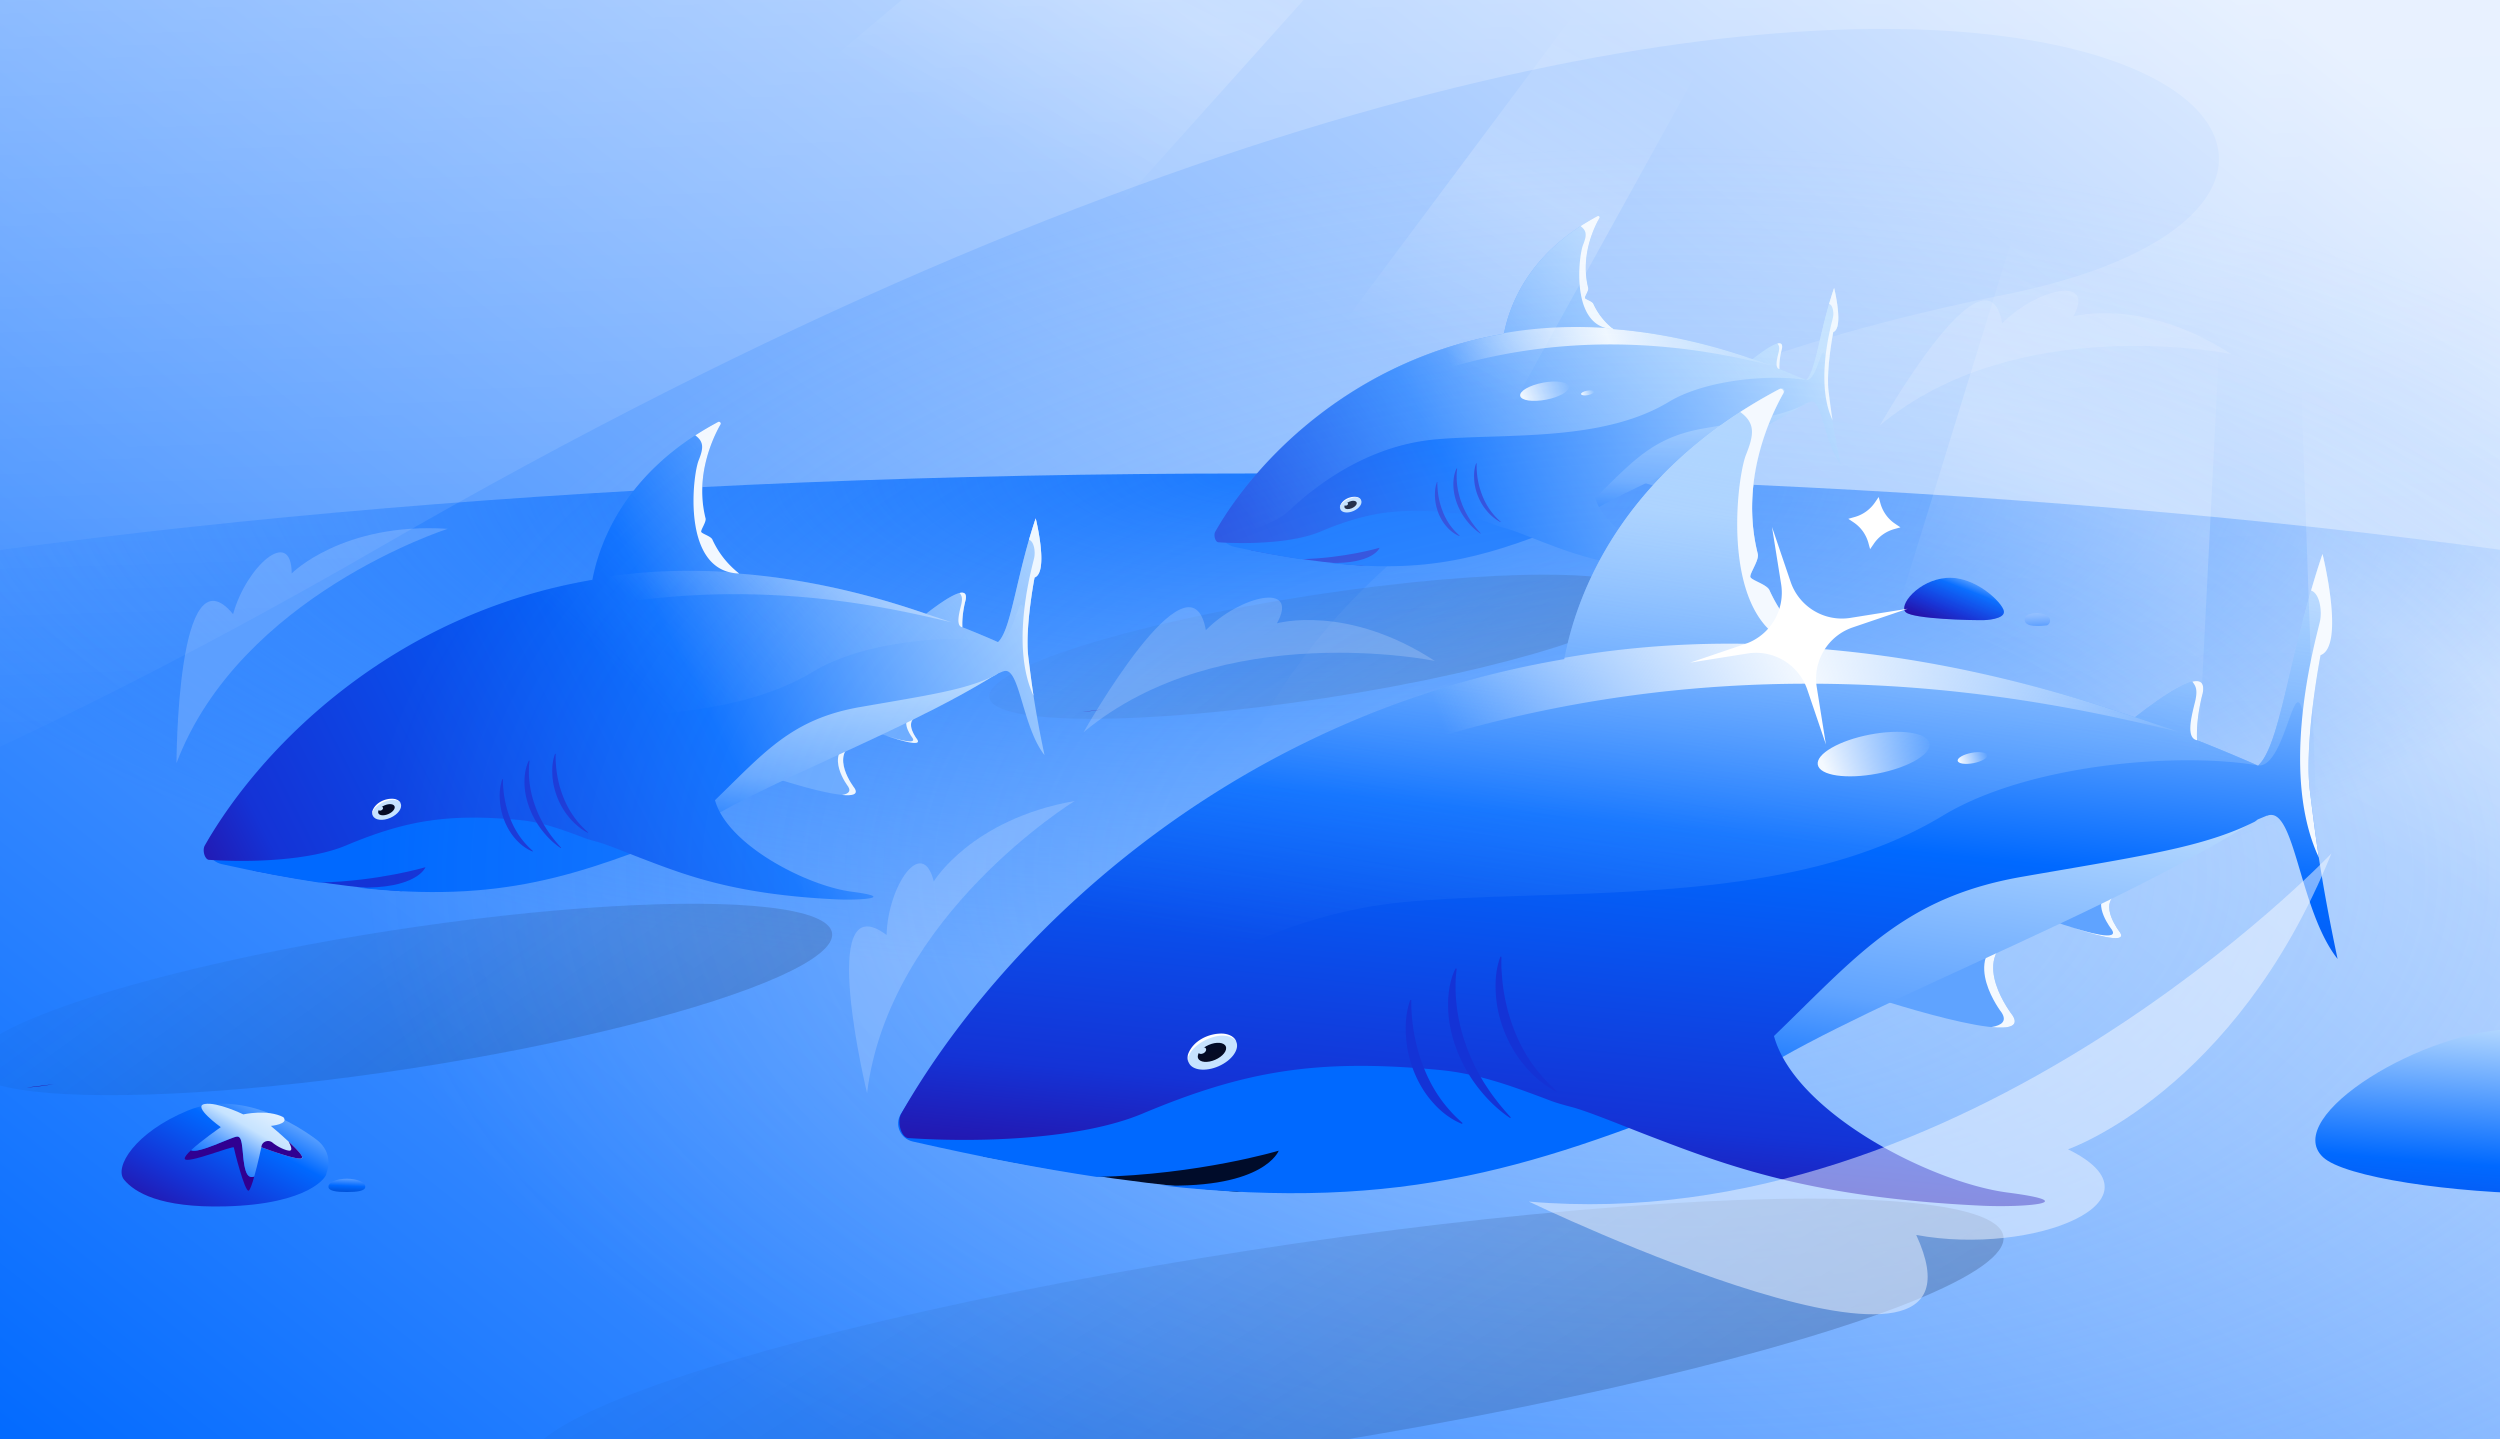
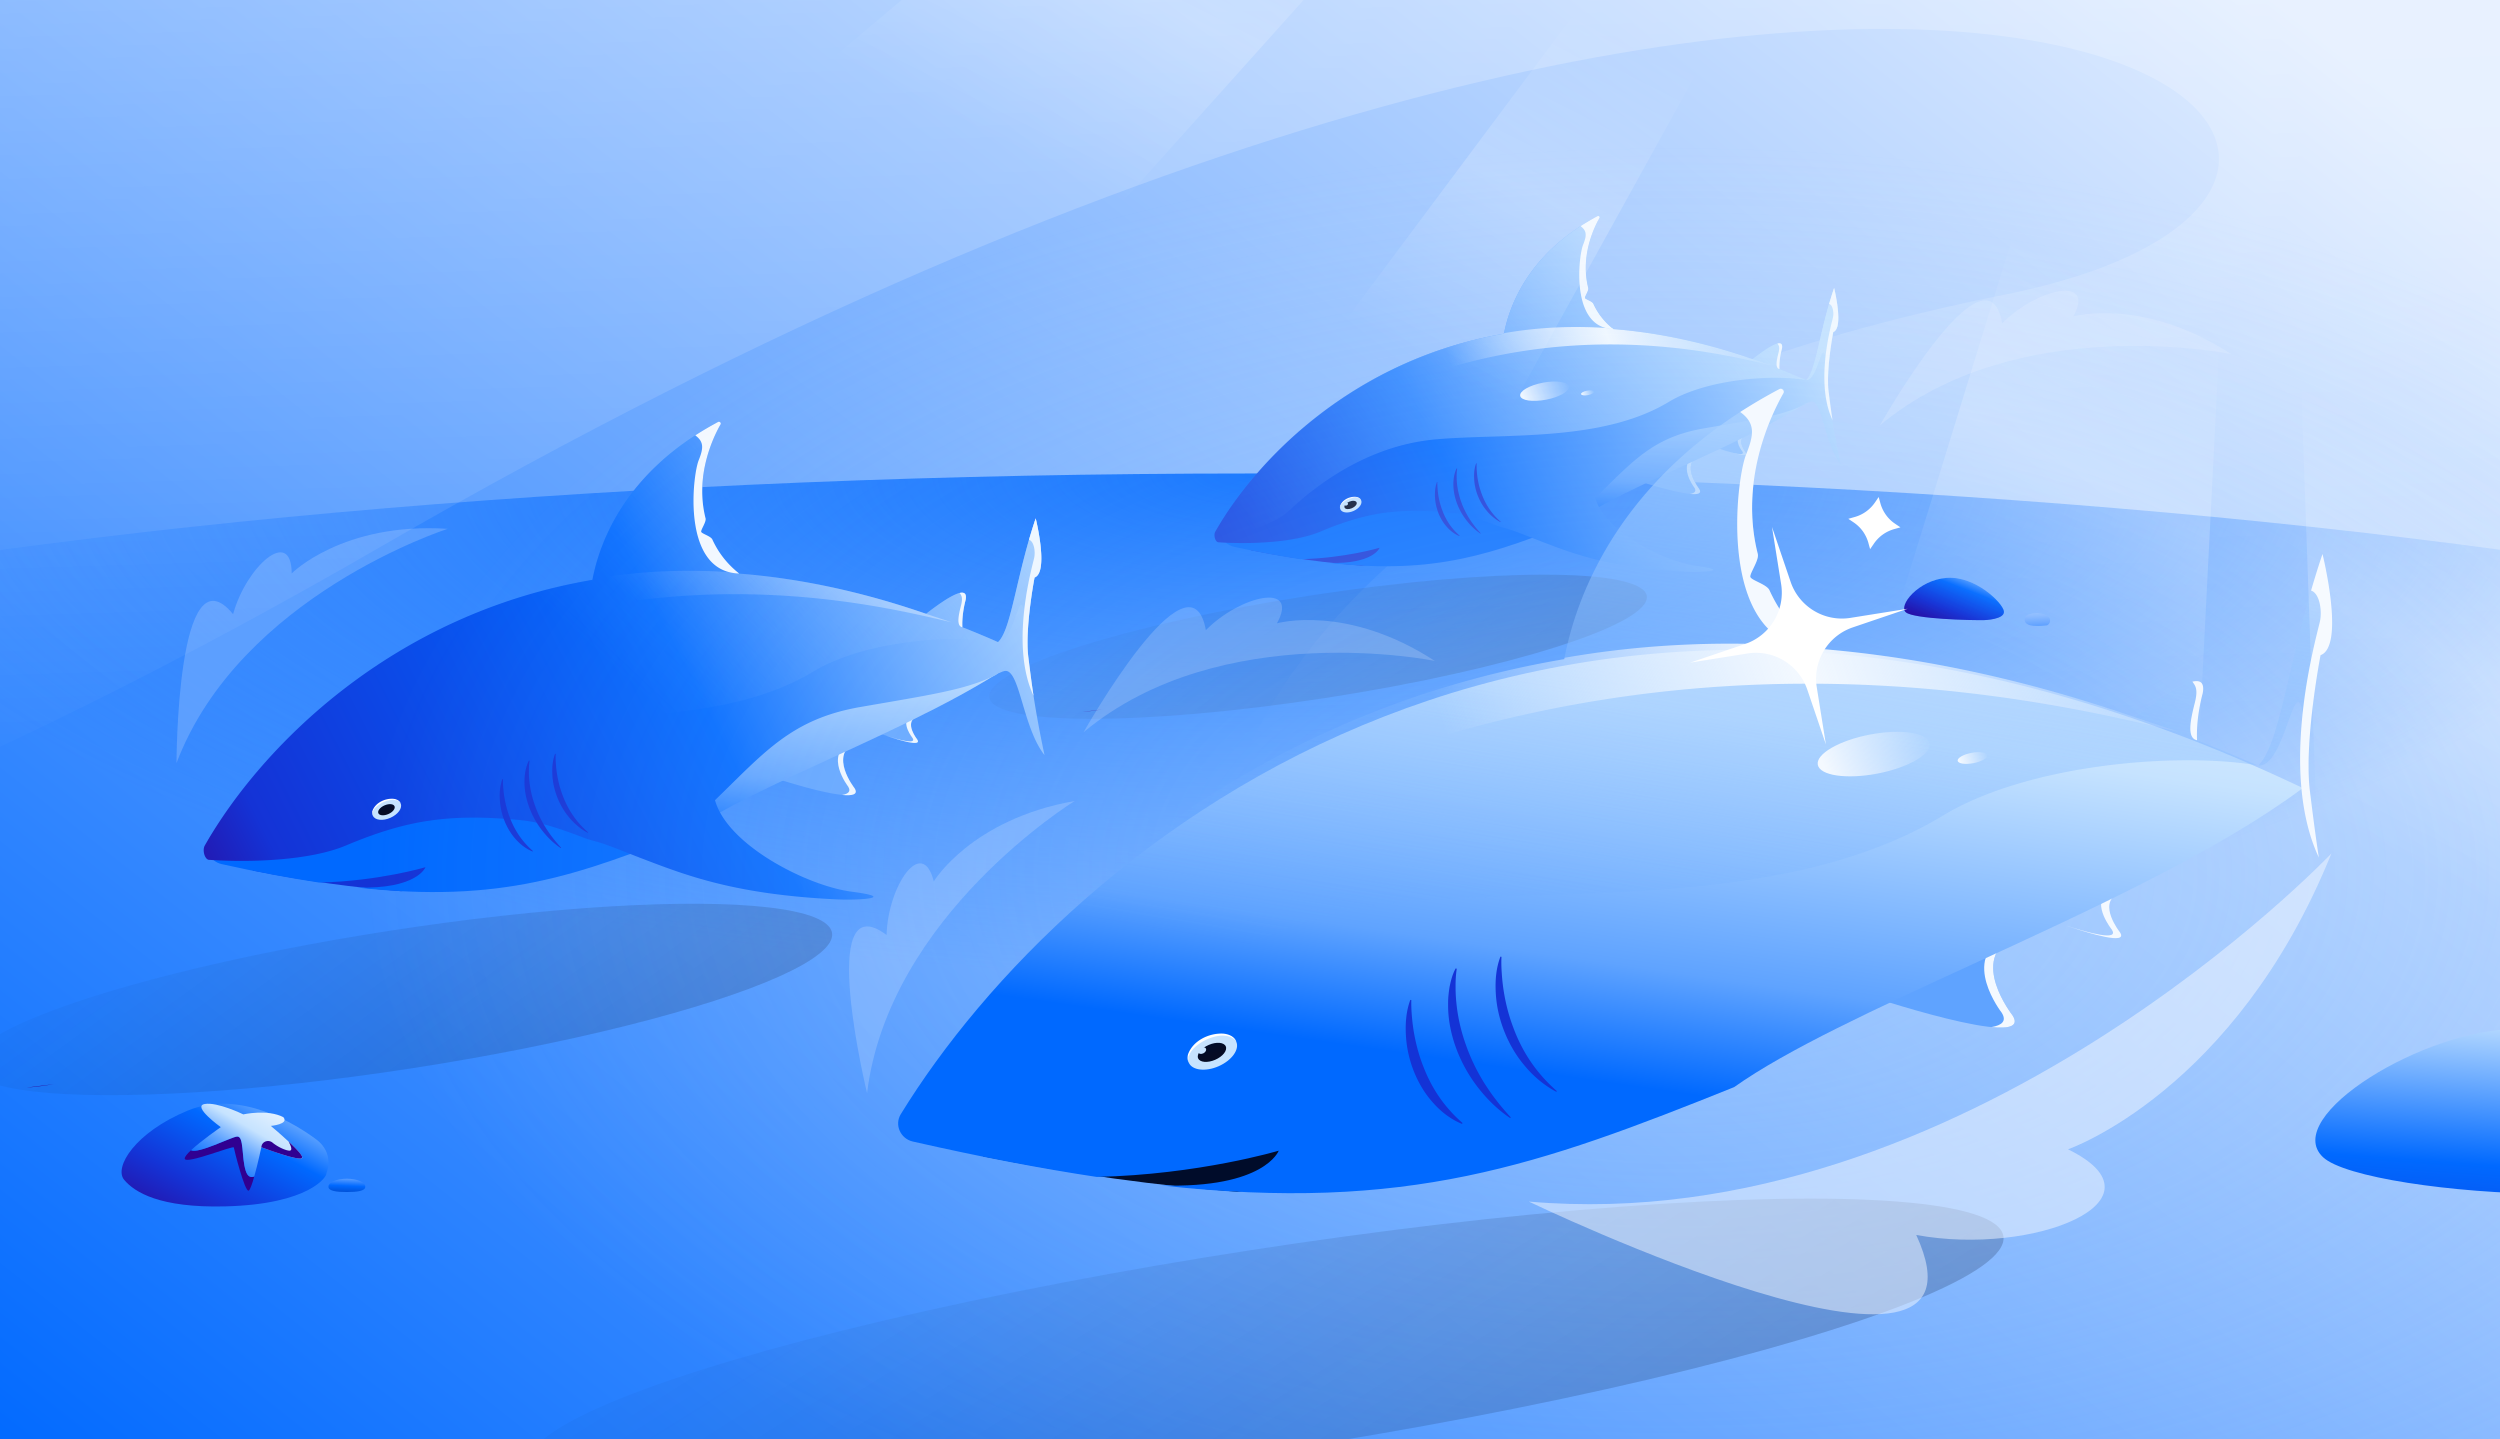
<svg xmlns="http://www.w3.org/2000/svg" fill="none" height="608" width="1056">
  <g clip-path="url(#a)">
    <path d="M0 0h1056v608H0z" fill="url(#b)" />
    <path d="M1467 386.5c0 103.001-420.18 186.5-938.5 186.5S-410 489.501-410 386.5 10.18 200 528.5 200 1467 283.499 1467 386.5" fill="url(#c)" />
    <path d="M846.384 124.546c248.176-49.595-22.113-277.468-685.51 106.355C-502.524 614.723-837.382 400.435-803.686-75H1251.79v853.993c-28.43-338.016 47.92-714.574-238.5-338.016-358.027 470.696-841.36-181.645-166.906-316.431" fill="url(#d)" opacity=".3" />
    <ellipse cx="556.727" cy="273.184" fill="url(#e)" opacity=".2" rx="140.519" ry="21.874" transform="rotate(-8.775 556.727 273.184)" />
    <path d="M689.929 202.487s32.158 10.819 27.788 3.996c0 0-8.196-10.384.288-14.5 0 0-12.448-2.894-28.076 10.504" fill="#5FA3FF" />
    <path clip-rule="evenodd" d="m690.395 202.641-.466-.154c15.628-13.398 28.076-10.503 28.076-10.503-8.483 4.115-.288 14.5-.288 14.5 1.288 2.01-.597 2.489-3.897 2.163 1.98-.327 2.877-1.132 1.895-2.664 0 0-7.71-9.919.773-14.035 0 0-11.839-.119-26.093 10.693" fill="#F4F9FF" fill-rule="evenodd" />
    <path d="M724.689 188.953s15.033 5.644 12.782 2.256c0 0-4.127-5.173-.432-7.097 0 0-5.769-1.551-12.35 4.841" fill="#5FA3FF" />
    <path clip-rule="evenodd" d="M727.568 189.976c4.242 1.38 9.838 2.893 8.402.733 0 0-3.691-4.627-.967-6.756 1.279-.045 2.036.159 2.036.159-3.695 1.924.433 7.097.433 7.097 1.613 2.429-5.659.215-9.904-1.233" fill="#F4F9FF" fill-rule="evenodd" />
    <path clip-rule="evenodd" d="M575.101 238.922c-14.351-1.059-29.841-3.169-46.665-6.49l-2.455-19.645 71.994-8.997 3.971 31.777z" fill="#1433D6" fill-rule="evenodd" />
    <path clip-rule="evenodd" d="M516.527 219.577c33.296-49.427 121.851-118.124 254.578-54.897-15.441 11.557-39.052 22.423-60.751 32.409-17.713 8.151-34.151 15.716-43.83 22.592-35.915 14.444-60.162 23.096-105.342 18.086 19.022.58 21.58-6.392 21.58-6.392s-14.684 4.403-33.472 4.829c-8.532-1.284-17.783-3.004-27.927-5.202-5.218-1.13-7.818-6.997-4.836-11.425" fill="url(#f)" fill-rule="evenodd" />
    <path clip-rule="evenodd" d="M681.467 139.02c18.257 1.419 37.856 5.41 58.768 12.641 6.995-5.427 13.424-9.319 12.45-4.37 0 0-1.233 4.269-1.031 8.593q5.55 2.185 11.219 4.676c2.386-2.202 3.892-8.586 5.892-17.06 1.509-6.395 3.299-13.98 5.96-21.857 0 0 4.218 16.953-.36 18.605 0 0-3.087 15.952-1.949 25.058s2.048 16.391 5.083 30.809c-3.342-4.247-5.27-10.739-6.903-16.234-1.819-6.124-3.27-11.008-5.899-10.162l-.13.083-.001-.073q-.88.368-1.747.727l-.529.4c-8.409 4.213-18.045 5.872-35.528 8.883-2.298.395-4.732.814-7.317 1.266-19.231 3.358-28.109 12.096-40.731 24.52-1.557 1.532-3.171 3.121-4.868 4.762 3.816 14.047 28.839 26.944 42.986 28.791 14.425 1.883 2.704 2.768-4.633 2.422-31.621-1.492-46.969-7.363-61.088-12.764-1.333-.51-2.766-1.074-4.212-1.643-3.977-1.567-8.05-3.17-10.388-3.779-2.563-.667-3.425-1-4.526-1.425a72 72 0 0 0-.877-.334c-5.661-2.104-11.743-4.365-18.89-5.034-22.473-2.107-35.761.168-54.519 8.041-11.213 4.707-29.747 5.389-43.153 4.489-1.293-.291-2.014-3.077-1.21-4.489 17.539-30.802 58.819-72.873 121.94-83.584 2.12-11.244 9.832-33.194 37.86-48.747.905-.502 1.993.627 1.526 1.55-2.658 5.25-6.789 15.994-3.795 27.848.162.638-.362 1.726-.81 2.656-.333.692-.625 1.297-.56 1.565.068.28.678.581 1.378.927.864.426 1.864.92 2.138 1.522 1.77 3.885 4.472 7.563 8.454 10.721M465.818 299.629c-4.324.723-6.973.983-8.526 1.066z" fill="url(#g)" fill-rule="evenodd" />
    <path clip-rule="evenodd" d="M513.315 227.585c9.997-1.783 24.509-5.662 31.409-12.097 10.613-9.899 32.398-27.245 61.568-29.882 7.132-.645 14.976-.896 23.173-1.159 25.327-.812 54.018-1.731 75.447-14.695 15.69-9.493 43.178-11.708 57.832-9.248a310 310 0 0 0-11.09-4.62c-.202-4.324 1.031-8.593 1.031-8.593.974-4.949-5.456-1.057-12.451 4.37-20.904-7.227-40.503-11.217-58.764-12.639-3.984-3.158-6.687-6.836-8.457-10.723-.274-.602-1.274-1.096-2.139-1.522-.699-.345-1.31-.647-1.377-.927-.065-.268.226-.873.56-1.565.448-.93.972-2.018.81-2.656-2.994-11.854 1.137-22.598 3.795-27.848.467-.923-.621-2.052-1.526-1.55-28.017 15.547-35.734 37.487-37.857 48.734-63.239 10.69-104.648 52.782-122.193 83.598-.31.542-.191 1.928.229 3.022m258.849-67.215c.044-8.976 2.201-20.122 2.201-20.122 4.577-1.652.359-18.605.359-18.605-2.66 7.877-4.45 15.462-5.959 21.857-1.99 8.431-3.491 14.792-5.855 17.026 2.533.231 4.222-4.461 5.479-7.953 1.71-4.75 2.621-7.283 3.775 7.797" fill="url(#h)" fill-rule="evenodd" />
    <path d="M571.722 215.837c-2.413 1.064-4.878.774-5.504-.647-.627-1.422.821-3.437 3.234-4.5s4.878-.775 5.504.647c.627 1.421-.821 3.436-3.234 4.5" fill="#C6E3FF" />
    <path d="M574.952 211.323c-.351-1.024-1.565-1.443-2.566-1.485-2.535-.064-5.412 1.328-6.304 3.815-.136.506-.128 1.074.125 1.52a2.06 2.06 0 0 1 .116-1.436c1.027-2.509 6.747-5.031 8.626-2.417z" fill="#fff" />
    <path d="M571.074 214.66c-1.404.609-2.807.49-3.135-.265s.545-1.861 1.949-2.47 2.808-.49 3.135.265c.328.756-.545 1.861-1.949 2.47" fill="url(#i)" />
    <path d="M568.911 213.464c-.394.199-.827.134-.968-.145-.14-.279.065-.666.459-.865s.828-.133.968.146-.065.666-.459.864" fill="#C6E3FF" />
    <path clip-rule="evenodd" d="M606.157 210.232c-.135-2.211.025-4.456.799-6.577l-.003-.002.194.015c-.03 1.053.024 2.109.121 3.16.089 1.05.226 2.102.414 3.137a31.5 31.5 0 0 0 1.728 6.072 26.6 26.6 0 0 0 2.947 5.572 23 23 0 0 0 1.967 2.468c.693.798 1.466 1.514 2.253 2.219l-.123.149c-2.064-.848-3.884-2.25-5.359-3.946-1.509-1.68-2.663-3.662-3.495-5.748a21.2 21.2 0 0 1-1.443-6.519m9.151-12.384-.002.003.199.064c-.18 1.128-.228 2.301-.218 3.477 0 1.173.086 2.361.23 3.551a32.5 32.5 0 0 0 1.725 7.128c.832 2.356 1.961 4.67 3.337 6.888.709 1.098 1.445 2.193 2.276 3.235.8 1.06 1.69 2.068 2.596 3.066l-.141.106c-2.378-1.6-4.407-3.637-6.094-5.861a27 27 0 0 1-3.893-7.157c-.891-2.492-1.39-5.039-1.41-7.506v-.053c-.003-.599-.006-1.194.048-1.783.059-.605.126-1.205.231-1.794.243-1.17.536-2.324 1.114-3.361zm8.229-2.16c-.792 2.075-.98 4.316-.863 6.571.105 2.257.583 4.554 1.428 6.802.21.562.45 1.121.7 1.677l.22.445c.198.403.396.806.628 1.198a20.7 20.7 0 0 0 2.142 3.127c1.603 1.997 3.647 3.778 6.01 5.031l.123-.111c-1.88-1.65-3.525-3.492-4.853-5.473a27 27 0 0 1-1.79-3.047 29 29 0 0 1-1.377-3.168 33.5 33.5 0 0 1-1.73-6.498 36 36 0 0 1-.379-3.272c-.081-1.09-.12-2.181-.067-3.252l-.191-.033z" fill="#1433D6" fill-rule="evenodd" />
    <path clip-rule="evenodd" d="M729.428 148.173c-16.891-5.056-32.884-7.981-47.961-9.154q-.161-.127-.319-.256c-16.194-1.311-31.412-.552-45.823 1.964l-.048.251a174.6 174.6 0 0 0-35.095 9.792 194 194 0 0 0-16.851 7.728c-17.888 9.376-32.849 21.136-44.794 33.269 90.809-65.058 179.081-44.557 207.464-37.964q1.203.28 2.261.523l-8.006-2.658a294 294 0 0 0-10.828-3.495" fill="url(#j)" fill-rule="evenodd" />
    <path clip-rule="evenodd" d="M667.64 95.523c2.796 2.057 2.558 4.12 1.062 7.859-1.925 4.812-5.469 35.073 12.728 35.608-3.962-3.151-6.652-6.818-8.417-10.691-.274-.603-1.274-1.096-2.138-1.523h-.001c-.699-.345-1.31-.646-1.377-.927-.065-.267.227-.872.56-1.564.448-.931.972-2.018.81-2.657-3.374-13.355 2.299-25.303 4.717-29.569.255-.45-.287-.994-.744-.752a97 97 0 0 0-7.2 4.216m83.153 49.592c1.506-.355 2.277.22 1.893 2.176 0 0-1.234 4.268-1.032 8.593l.03.012c-2.078-.349-1.136-4.119-.42-6.98.587-2.347.103-3.012-.376-3.669zm21.831-16.746a160 160 0 0 1 2.101-6.726s4.218 16.953-.359 18.605c0 0-3.088 15.952-1.95 25.058.518 4.147.989 7.917 1.635 12.154-6.925-14.769-1.499-36.564-.066-42.319.146-.587.25-1.007.296-1.236.378-1.892-.102-5.071-1.657-5.536" fill="#F4F9FF" fill-rule="evenodd" />
    <ellipse cx="652.395" cy="165.235" fill="url(#k)" rx="10.462" ry="3.653" transform="rotate(-10.869 652.395 165.235)" />
    <ellipse cx="670.562" cy="165.955" fill="url(#l)" rx="2.761" ry=".964" transform="rotate(-10.869 670.562 165.955)" />
    <ellipse cx="169.475" cy="422.173" fill="url(#m)" opacity=".2" rx="184.141" ry="29.424" transform="rotate(-8.775 169.475 422.173)" />
    <path d="M323.617 327.517s43.179 14.527 37.311 5.366c0 0-11.004-13.943.387-19.469 0 0-16.714-3.887-37.698 14.103" fill="#5FA3FF" />
    <path clip-rule="evenodd" d="m324.243 327.724-.626-.208c20.984-17.989 37.697-14.102 37.697-14.102-11.39 5.526-.386 19.469-.386 19.469 1.729 2.7-.802 3.342-5.233 2.905 2.659-.439 3.863-1.52 2.545-3.577 0 0-10.353-13.319 1.038-18.844 0 0-15.897-.161-35.035 14.357" fill="#F4F9FF" fill-rule="evenodd" />
    <path d="M370.29 309.345s20.185 7.578 17.163 3.029c0 0-5.542-6.946-.58-9.529 0 0-7.746-2.083-16.583 6.5" fill="#5FA3FF" />
    <path clip-rule="evenodd" d="M374.154 310.718c5.696 1.853 13.211 3.886 11.283.984 0 0-4.956-6.211-1.298-9.071 1.717-.06 2.734.214 2.734.214-4.962 2.583.58 9.529.58 9.529 2.167 3.262-7.599.288-13.299-1.656" fill="#F4F9FF" fill-rule="evenodd" />
    <path clip-rule="evenodd" d="M169.433 376.439c-19.27-1.421-40.068-4.255-62.658-8.714l-3.296-26.377 96.669-12.081 5.332 42.667z" fill="#1433D6" fill-rule="evenodd" />
    <path clip-rule="evenodd" d="M88.75 353.547c43.05-66.532 162.87-163.014 343.863-76.794-20.732 15.517-52.436 30.108-81.572 43.516-23.783 10.945-45.855 21.103-58.851 30.334-48.224 19.396-80.782 31.013-141.448 24.286 25.543.778 28.978-8.583 28.978-8.583s-19.717 5.912-44.943 6.484c-12.464-1.877-26.071-4.445-41.12-7.778-5.212-1.154-7.808-6.982-4.908-11.465" fill="url(#n)" fill-rule="evenodd" />
    <path clip-rule="evenodd" d="M312.254 242.298c24.514 1.906 50.831 7.264 78.91 16.973 9.392-7.287 18.025-12.512 16.717-5.867 0 0-1.656 5.731-1.385 11.538a415 415 0 0 1 15.064 6.279c3.204-2.957 5.227-11.528 7.912-22.908 2.027-8.586 4.43-18.77 8.002-29.348 0 0 5.664 22.764-.482 24.982 0 0-4.146 21.42-2.618 33.647s2.75 22.008 6.825 41.367c-4.487-5.703-7.077-14.42-9.268-21.797-2.443-8.223-4.392-14.781-7.922-13.645l-.173.111-.002-.098-2.346.977-.71.537c-11.292 5.657-24.23 7.884-47.705 11.926-3.086.532-6.354 1.094-9.824 1.7-25.823 4.509-37.744 16.242-54.691 32.924l-.002.001c-2.09 2.057-4.256 4.19-6.534 6.393 5.123 18.862 38.722 36.179 57.717 38.659 19.369 2.529 3.631 3.717-6.22 3.252-42.459-2.004-63.066-9.886-82.024-17.138-1.79-.685-3.714-1.443-5.656-2.207-5.341-2.103-10.809-4.256-13.949-5.074-3.441-.896-4.599-1.343-6.077-1.913-.36-.14-.74-.286-1.177-.449h-.001c-7.601-2.825-15.767-5.86-25.363-6.76-30.175-2.828-48.018.227-73.205 10.798-15.055 6.319-39.942 7.236-57.942 6.028-1.737-.391-2.704-4.132-1.625-6.028 23.55-41.359 78.977-97.849 163.733-112.23 2.875-15.252 13.413-45.174 51.996-66.091.909-.493 1.991.625 1.502 1.537-3.487 6.514-9.97 21.708-5.709 38.572.217.857-.486 2.317-1.088 3.566v.001c-.448.929-.839 1.742-.753 2.101.091.376.912.781 1.851 1.244 1.161.573 2.503 1.236 2.871 2.045 2.377 5.217 6.004 10.155 11.351 14.395M22.697 457.953c-5.807.971-9.364 1.32-11.449 1.431z" fill="url(#o)" fill-rule="evenodd" />
    <path clip-rule="evenodd" d="M86.472 361.216c13.424-2.393 32.909-7.602 42.174-16.243 14.25-13.291 43.502-36.582 82.669-40.123 9.576-.865 20.109-1.203 31.115-1.556 34.008-1.09 72.531-2.324 101.305-19.732 21.068-12.746 57.976-15.721 77.652-12.417a415 415 0 0 0-14.89-6.203c-.272-5.806 1.385-11.538 1.385-11.538 1.307-6.645-7.326-1.419-16.719 5.868-28.069-9.704-54.384-15.062-78.904-16.971-5.349-4.241-8.978-9.18-11.356-14.398-.367-.809-1.71-1.472-2.871-2.045-.939-.463-1.759-.868-1.85-1.244-.087-.359.304-1.172.752-2.101l.001-.001c.601-1.249 1.305-2.709 1.087-3.566-4.26-16.864 2.222-32.058 5.71-38.572.488-.912-.593-2.03-1.503-1.537-38.568 20.908-49.113 50.816-51.993 66.073-84.912 14.353-140.512 70.872-164.072 112.248-.415.729-.256 2.59.308 4.058m347.565-90.244c.058-12.054 2.955-27.025 2.955-27.025 6.146-2.218.483-24.982.483-24.982-3.572 10.576-5.975 20.759-8.001 29.344l-.001.001v.003c-2.672 11.32-4.687 19.862-7.862 22.862 3.401.309 5.668-5.99 7.356-10.679 2.296-6.379 3.52-9.78 5.07 10.476" fill="url(#p)" fill-rule="evenodd" />
    <path d="M164.897 345.442c-3.241 1.429-6.549 1.039-7.391-.869-.841-1.909 1.103-4.614 4.343-6.042 3.241-1.429 6.549-1.04 7.391.869.841 1.908-1.103 4.614-4.343 6.042" fill="#C6E3FF" />
    <path d="M169.233 339.381c-.47-1.376-2.101-1.938-3.445-1.995-3.403-.085-7.267 1.784-8.465 5.124-.182.679-.172 1.441.169 2.04a2.77 2.77 0 0 1 .156-1.928c1.378-3.368 9.058-6.756 11.581-3.246z" fill="#fff" />
    <path d="M164.027 343.862c-1.885.818-3.77.658-4.209-.356-.44-1.014.732-2.499 2.617-3.316s3.77-.658 4.209.356c.44 1.014-.732 2.499-2.617 3.316" fill="url(#q)" />
-     <path d="M161.122 342.256c-.529.267-1.111.179-1.3-.195-.188-.374.088-.894.617-1.161.529-.266 1.111-.179 1.3.196.188.374-.088.894-.617 1.16" fill="#C6E3FF" />
    <path clip-rule="evenodd" d="M211.134 337.916c-.182-2.969.034-5.984 1.073-8.831l-.005-.003.261.02c-.04 1.414.032 2.832.162 4.243.12 1.41.304 2.822.556 4.213.508 2.784 1.269 5.529 2.32 8.153 1.027 2.633 2.34 5.162 3.958 7.481a31 31 0 0 0 2.641 3.314c.93 1.072 1.967 2.033 3.025 2.98l-.166.2c-2.77-1.139-5.214-3.021-7.196-5.299-2.025-2.255-3.575-4.916-4.691-7.718a28.4 28.4 0 0 1-1.938-8.753m12.287-16.629-.002.004.266.086c-.241 1.516-.306 3.091-.293 4.669a40 40 0 0 0 .31 4.768 43.6 43.6 0 0 0 2.316 9.571c1.117 3.164 2.633 6.271 4.481 9.249.952 1.475 1.94 2.945 3.055 4.344 1.075 1.423 2.27 2.777 3.487 4.116l-.19.143c-3.193-2.148-5.917-4.884-8.183-7.87a36.4 36.4 0 0 1-5.227-9.61c-1.197-3.346-1.867-6.766-1.893-10.078l-.001-.072c-.003-.803-.007-1.603.066-2.394.079-.811.168-1.617.309-2.409.327-1.571.72-3.119 1.497-4.513zm11.05-2.9c-1.065 2.787-1.317 5.796-1.159 8.824.14 3.031.783 6.115 1.917 9.133.282.754.604 1.505.939 2.251q.15.299.297.598c.265.541.531 1.082.843 1.609a28 28 0 0 0 2.876 4.198c2.152 2.682 4.896 5.074 8.069 6.756l.166-.149c-2.525-2.216-4.733-4.689-6.516-7.349a36 36 0 0 1-2.404-4.092 38 38 0 0 1-1.849-4.253c-1.091-2.865-1.841-5.792-2.323-8.725a48 48 0 0 1-.509-4.394c-.108-1.463-.161-2.928-.09-4.366l-.256-.045z" fill="#1433D6" fill-rule="evenodd" />
    <path clip-rule="evenodd" d="M376.659 254.591c-22.683-6.79-44.158-10.719-64.404-12.293q-.216-.172-.429-.345c-21.743-1.76-42.177-.74-61.528 2.637l-.064.338a234.3 234.3 0 0 0-47.121 13.147 260 260 0 0 0-22.631 10.378c-24.016 12.59-44.105 28.379-60.144 44.67 121.932-87.355 240.457-59.827 278.568-50.976q1.615.377 3.036.703l-10.75-3.568a390 390 0 0 0-14.533-4.691" fill="url(#r)" fill-rule="evenodd" />
    <path clip-rule="evenodd" d="M293.69 183.894c3.753 2.761 3.433 5.531 1.425 10.553-2.585 6.46-7.344 47.093 17.09 47.811-5.32-4.231-8.932-9.154-11.301-14.355-.368-.809-1.711-1.472-2.872-2.045-.939-.463-1.759-.868-1.85-1.244-.087-.359.305-1.172.752-2.101.602-1.249 1.306-2.71 1.088-3.567-4.53-17.933 3.087-33.976 6.333-39.703.343-.605-.385-1.335-.999-1.01a130 130 0 0 0-9.666 5.661m111.651 66.588c2.022-.476 3.058.296 2.541 2.922 0 0-1.656 5.731-1.385 11.538l.04.015c-2.79-.469-1.524-5.53-.564-9.371.788-3.152.138-4.045-.504-4.927zm29.314-22.484a214 214 0 0 1 2.82-9.033s5.663 22.764-.482 24.982c0 0-4.146 21.42-2.618 33.647.696 5.568 1.328 10.63 2.196 16.32-9.299-19.832-2.014-49.096-.09-56.824.196-.788.336-1.352.398-1.659.508-2.541-.137-6.81-2.224-7.433" fill="#F4F9FF" fill-rule="evenodd" />
    <path d="M1306 368c0 186.672-269.08 338-601 338-331.923 0-601-151.328-601-338S373.077 30 705 30c331.92 0 601 151.328 601 338" fill="url(#s)" opacity=".4" />
    <ellipse cx="534.872" cy="570.232" fill="url(#t)" opacity=".2" rx="315.051" ry="42.667" transform="rotate(-8.775 534.872 570.232)" />
    <path d="M786.27 419.698s73.858 24.848 63.821 9.18c0 0-18.823-23.851.661-33.303 0 0-28.589-6.649-64.482 24.123" fill="#5FA3FF" />
    <path clip-rule="evenodd" d="m787.341 420.054-1.071-.356c35.893-30.772 64.482-24.123 64.482-24.123-19.484 9.452-.661 33.303-.661 33.303 2.958 4.618-1.372 5.716-8.95 4.968 4.548-.751 6.607-2.599 4.353-6.118 0 0-17.71-22.781 1.774-32.234 0 0-27.191-.275-59.927 24.56" fill="#F4F9FF" fill-rule="evenodd" />
-     <path d="M866.104 388.615s34.527 12.962 29.358 5.182c0 0-9.479-11.882-.993-16.3 0 0-13.249-3.564-28.365 11.118" fill="#5FA3FF" />
    <path clip-rule="evenodd" d="M872.714 390.964c9.742 3.169 22.598 6.646 19.301 1.683 0 0-8.478-10.625-2.222-15.516 2.937-.102 4.677.366 4.677.366-8.487 4.418.992 16.3.992 16.3 3.707 5.579-12.999.492-22.748-2.833" fill="#F4F9FF" fill-rule="evenodd" />
    <path clip-rule="evenodd" d="M522.54 503.38c-32.961-2.431-68.537-7.278-107.177-14.905l-5.639-45.119 165.352-20.664 9.121 72.983z" fill="#000C2A" fill-rule="evenodd" />
    <path clip-rule="evenodd" d="M380.499 470.611c69.968-113.848 276.776-288.008 592.21-137.745-35.463 26.543-89.693 51.5-139.529 74.435-40.681 18.722-78.435 36.096-100.665 51.887-82.488 33.176-138.178 53.047-241.947 41.54 43.691 1.331 49.567-14.68 49.567-14.68s-33.727 10.112-76.876 11.09c-23.325-3.512-48.991-8.441-77.667-14.947-5.207-1.182-7.888-7.031-5.093-11.58" fill="url(#u)" fill-rule="evenodd" />
-     <path clip-rule="evenodd" d="M766.834 273.931c41.932 3.26 86.947 12.425 134.976 29.033 16.065-12.464 30.832-21.402 28.595-10.036 0 0-2.832 9.804-2.369 19.736a711 711 0 0 1 25.767 10.74c5.481-5.058 8.94-19.719 13.534-39.184 3.465-14.686 7.576-32.107 13.687-50.199 0 0 9.687 38.936-.825 42.731 0 0-7.092 36.638-4.478 57.552s4.704 37.646 11.675 70.76c-7.675-9.756-12.105-24.666-15.854-37.285-4.179-14.065-7.512-25.283-13.55-23.34l-.297.19-.003-.167a1775 1775 0 0 1-4.012 1.67l-1.215.919c-19.314 9.677-41.444 13.487-81.599 20.4-5.278.909-10.868 1.872-16.805 2.908-44.17 7.712-64.56 27.782-93.548 56.316l-.008.008c-3.573 3.517-7.277 7.163-11.173 10.93 8.765 32.263 66.235 61.883 98.727 66.125 33.13 4.326 6.211 6.358-10.641 5.563-72.626-3.427-107.875-16.911-140.302-29.315-3.061-1.171-6.353-2.467-9.673-3.774-9.136-3.598-18.49-7.281-23.861-8.679-5.885-1.533-7.866-2.297-10.394-3.273a139 139 0 0 0-2.015-.767c-13.002-4.833-26.97-10.025-43.384-11.563-51.615-4.837-82.134.388-125.217 18.47-25.752 10.809-68.322 12.376-99.111 10.31-2.969-.668-4.625-7.068-2.779-10.31 40.282-70.745 135.091-167.372 280.065-191.971 4.978-26.407 23.387-78.527 91.384-114.354.915-.482 1.987.615 1.47 1.512-5.379 9.346-18.992 37.202-11.111 68.401.373 1.466-.831 3.964-1.86 6.101-.766 1.59-1.436 2.979-1.287 3.594.155.644 1.558 1.336 3.164 2.128 1.987.98 4.283 2.114 4.912 3.498 4.065 8.923 10.27 17.369 19.415 24.622M271.543 642.809c-9.929 1.66-16.011 2.258-19.577 2.447z" fill="url(#v)" fill-rule="evenodd" />
    <path clip-rule="evenodd" d="M380.634 477.341c22.961-4.094 56.291-13.003 72.138-27.783 24.376-22.735 74.41-62.575 141.406-68.631 16.38-1.481 34.396-2.058 53.222-2.661 58.17-1.865 124.065-3.977 173.282-33.752 36.037-21.802 99.169-26.891 132.825-21.24a713 713 0 0 0-25.471-10.61c-.464-9.932 2.369-19.735 2.369-19.735 2.237-11.367-12.531-2.429-28.597 10.036-48.011-16.598-93.024-25.763-134.966-29.028-9.149-7.254-15.357-15.703-19.423-24.628-.629-1.384-2.926-2.518-4.912-3.498-1.606-.792-3.009-1.484-3.164-2.128-.149-.615.521-2.004 1.287-3.594 1.029-2.137 2.233-4.635 1.86-6.101-7.881-31.199 5.732-59.055 11.111-68.401.517-.897-.555-1.994-1.47-1.512-67.971 35.814-86.392 87.908-91.378 114.325-145.243 24.549-240.348 121.226-280.646 192-.71 1.247-.437 4.43.527 6.941m594.51-154.369c.099-20.618 5.054-46.22 5.054-46.22 10.513-3.795.826-42.732.826-42.732-6.111 18.093-10.222 35.514-13.687 50.2-4.57 19.364-8.018 33.974-13.449 39.105 5.819.53 9.697-10.245 12.584-18.266 3.927-10.91 6.021-16.728 8.672 17.913" fill="url(#w)" fill-rule="evenodd" />
    <path d="M514.779 450.359c-5.542 2.444-11.202 1.778-12.641-1.487-1.44-3.264 1.886-7.892 7.429-10.335 5.542-2.444 11.202-1.778 12.641 1.487 1.439 3.264-1.887 7.892-7.429 10.335" fill="#C6E3FF" />
    <path d="M522.197 439.993c-.804-2.354-3.593-3.315-5.893-3.413-5.821-.146-12.43 3.052-14.479 8.764-.312 1.161-.294 2.465.289 3.49a4.73 4.73 0 0 1 .266-3.298c2.358-5.762 15.494-11.556 19.81-5.552z" fill="#fff" />
    <path d="M513.292 447.657c-3.224 1.398-6.448 1.125-7.2-.61s1.252-4.274 4.476-5.672 6.448-1.125 7.201.609c.752 1.735-1.253 4.275-4.477 5.673" fill="url(#x)" />
    <path d="M508.323 444.91c-.905.456-1.9.306-2.223-.334s.15-1.529 1.055-1.985 1.9-.307 2.223.334c.322.64-.15 1.529-1.055 1.985" fill="#C6E3FF" />
    <path clip-rule="evenodd" d="M593.868 437.486c-.31-5.078.058-10.235 1.835-15.105l-.007-.005.447.034c-.07 2.418.053 4.844.277 7.258.203 2.411.519 4.827.95 7.206.869 4.762 2.171 9.457 3.969 13.945 1.757 4.505 4.002 8.83 6.769 12.797a53 53 0 0 0 4.518 5.668c1.59 1.834 3.365 3.477 5.174 5.098l-.283.342c-4.739-1.949-8.919-5.168-12.309-9.064-3.464-3.857-6.115-8.41-8.025-13.202-1.888-4.81-3.026-9.875-3.315-14.972m21.017-28.443-.003.006.455.148c-.412 2.592-.523 5.286-.501 7.985.002 2.696.199 5.424.53 8.156.669 5.469 2 10.966 3.962 16.371 1.911 5.413 4.503 10.727 7.664 15.82 1.628 2.524 3.318 5.038 5.227 7.431 1.838 2.435 3.882 4.75 5.963 7.041l-.324.244c-5.463-3.674-10.121-8.354-13.998-13.461-3.873-5.113-6.881-10.717-8.94-16.438-2.047-5.723-3.193-11.573-3.239-17.239v-.122c-.006-1.375-.012-2.743.111-4.096.136-1.388.289-2.766.529-4.12.56-2.687 1.232-5.336 2.561-7.72h-.001zm18.901-4.961c-1.82 4.767-2.251 9.914-1.982 15.093.24 5.184 1.339 10.459 3.279 15.622a65 65 0 0 0 1.607 3.851q.257.51.507 1.023c.454.925.908 1.85 1.443 2.751 1.4 2.483 3.02 4.913 4.918 7.181 3.683 4.587 8.375 8.679 13.803 11.556l.284-.255c-4.32-3.79-8.096-8.02-11.147-12.569a62 62 0 0 1-4.111-7 66 66 0 0 1-3.163-7.275c-1.865-4.901-3.149-9.908-3.974-14.925a82 82 0 0 1-.869-7.514c-.186-2.503-.276-5.01-.155-7.47l-.437-.075z" fill="#1433D6" fill-rule="evenodd" />
    <path clip-rule="evenodd" d="M876.982 294.953c-38.793-11.612-75.522-18.33-110.148-21.022q-.369-.294-.732-.589c-37.193-3.011-72.145-1.267-105.244 4.509l-.111.578c-28.864 4.898-55.74 12.651-80.592 22.486-13.187 5.288-26.084 11.226-38.722 17.757-41.079 21.534-75.438 48.541-102.872 76.405 208.565-149.421 411.302-102.334 476.491-87.193q2.763.643 5.192 1.201l-18.387-6.103a668 668 0 0 0-24.875-8.029" fill="url(#y)" fill-rule="evenodd" />
    <path clip-rule="evenodd" d="M735.079 174.03c6.421 4.724 5.874 9.462 2.438 18.051-4.421 11.052-12.561 80.553 29.233 81.782-9.099-7.238-15.279-15.659-19.331-24.555-.629-1.383-2.926-2.517-4.912-3.497-1.606-.792-3.009-1.485-3.164-2.129-.149-.614.521-2.003 1.287-3.593 1.029-2.137 2.233-4.635 1.86-6.101-7.749-30.674 5.279-58.116 10.833-67.913.586-1.035-.658-2.284-1.709-1.727a223 223 0 0 0-16.535 9.682m190.98 113.9c3.458-.815 5.23.506 4.346 4.998 0 0-2.832 9.803-2.369 19.735l.068.027c-4.771-.801-2.607-9.459-.964-16.029 1.348-5.392.236-6.919-.862-8.428zm50.141-38.46a365 365 0 0 1 4.824-15.45s9.687 38.937-.825 42.732c0 0-7.092 36.638-4.478 57.552v.001c1.19 9.525 2.272 18.182 3.756 27.915-15.906-33.923-3.445-83.979-.154-97.198.336-1.347.576-2.312.681-2.838.869-4.345-.233-11.648-3.804-12.714" fill="#F4F9FF" fill-rule="evenodd" />
    <ellipse cx="791.434" cy="318.525" fill="url(#z)" rx="24.028" ry="8.391" transform="rotate(-10.869 791.434 318.525)" />
    <ellipse cx="833.161" cy="320.18" fill="url(#A)" rx="6.341" ry="2.214" transform="rotate(-10.869 833.161 320.18)" />
    <path d="M860.804 258.914s-5.617-.094-5.617 2.625 3.274 3.274 9.373 2.625c1.213-.136 3.745-4.309-3.745-5.24z" fill="url(#B)" />
    <path d="M838.198 261.936s8.746-.251 8.244-3.744-11.989-14.987-24.103-14.109-20.735 11.861-17.241 14.611 27.231 3.368 33.1 3.242" fill="url(#C)" />
    <path d="M838.198 261.936s8.746-.251 8.244-3.744-11.989-14.987-24.103-14.109-20.735 11.861-17.241 14.611 27.231 3.368 33.1 3.242" fill="url(#D)" />
    <path d="M1148.54 481.307s-8.03-45.913-84.54-46.69c-39.81-.399-100.669 37.112-82.791 54.146s182.141 26.947 167.331-7.477z" fill="url(#E)" />
    <path d="M154.297 501.257c0 1.862-3.484 2.249-7.783 2.249s-7.784-.387-7.784-2.249 3.484-3.368 7.784-3.368 7.783 1.506 7.783 3.368" fill="url(#F)" />
    <path d="M137.873 495.588s3.746-8.367-4.372-14.36-31.855-21.357-54.211-12.111-31.227 23.982-26.854 29.222 14.98 11.913 42.609 11.243c35.83-.878 43.205-12.739 42.828-13.983z" fill="url(#G)" />
    <path d="M107.4 496.948c-.89 3.159-1.779 5.753-2.385 5.983-1.622.627-6.12-17.226-6.246-18.23-.126-.994-20.232 7.248-20.734 4.748-.136-.69.973-2.029 2.657-3.598 3.076 1.621 16.832-5.522 19.447-5.773 3.003-.272 1.789 8.712 3.662 14.517.847 2.636 2.281 2.887 3.599 2.353" fill="#300091" />
    <path d="M127.569 489.156c-.073.074-.178.115-.314.147-2.667.659-16.863-4.717-16.863-4.717s-1.486 7.007-2.992 12.362c-1.318.534-2.752.283-3.599-2.353-1.873-5.805-.659-14.789-3.662-14.517-2.615.251-16.371 7.394-19.447 5.773 4.362-4.079 12.564-9.737 12.564-9.737s-12.219-8.775-6.852-9.769c5.377-1.004 16.361 4.372 16.361 4.372s10.211-2.301 16.916 1.172c2.584 3.001-5.293 3.692-5.293 3.692s3.912 3.252 7.49 6.599c2.908 2.699 5.597 5.47 5.775 6.589.042.168.01.304-.084.387" fill="url(#H)" />
    <path d="M127.653 488.769a1.04 1.04 0 0 1-.398.534c-2.667.659-16.863-4.717-16.863-4.717.021-.189.052-.356.094-.523.471-2.05 3.044-2.751 4.655-1.391 1.768 1.495 5.042 3.19 6.967 3.357 1.716.147.733-2.134-.23-3.849 2.908 2.699 5.597 5.47 5.775 6.589" fill="#300091" />
    <path clip-rule="evenodd" d="M1274.56 796.004 979.498-46.113l-15.133-6.594 25.718 725.945zM912.547 635.782l35.156-692.816-43.322-18.877-192.75 625.34zM700.896-167.506 240.643 345.575 61.64 268.695l559.488-470.958zm-216.32 618.002 317.367-573.974-30.523-13.299-400.886 537.185z" fill="url(#I)" fill-rule="evenodd" />
    <g filter="url(#J)">
      <path d="m756.357 245.754-3.935-11.588-3.934-11.587 1.93 12.08 1.93 12.08a22.85 22.85 0 0 1-2.993 15.43 22.86 22.86 0 0 1-12.241 9.861l-11.587 3.933-11.586 3.933 12.079-1.929 12.08-1.928a22.85 22.85 0 0 1 15.43 2.995 22.87 22.87 0 0 1 9.862 12.243l3.934 11.587 3.935 11.588-1.93-12.081-1.93-12.08a22.85 22.85 0 0 1 2.993-15.43 22.86 22.86 0 0 1 12.241-9.86l11.586-3.933 11.587-3.933-12.08 1.928-12.079 1.928a22.84 22.84 0 0 1-15.43-2.995 22.87 22.87 0 0 1-9.862-12.242" fill="#fff" />
    </g>
    <g filter="url(#K)">
      <path d="m792.002 212.216.774-1.138.774-1.138.376 1.363.375 1.362a15.6 15.6 0 0 0 2.306 4.796 15 15 0 0 0 3.806 3.717l1.17.788 1.17.787-1.33.373-1.331.373a15.6 15.6 0 0 0-4.794 2.291 15.5 15.5 0 0 0-3.73 3.794l-.817 1.189-.816 1.19-.376-1.363-.376-1.363a15.6 15.6 0 0 0-2.305-4.796 15.3 15.3 0 0 0-3.806-3.716l-1.17-.788-1.17-.788 1.375-.392 1.376-.393a15.3 15.3 0 0 0 4.791-2.322 15.6 15.6 0 0 0 3.714-3.809z" fill="#fff" />
    </g>
    <path d="M984.789 360.495S830.013 523.639 645.755 507.542c0 0 201.92 96.982 163.664 14.109 49.875 9.145 107.941-14.748 64.104-36.185 0 0 70.593-24.303 111.266-124.971" fill="#F4F9FF" opacity=".5" />
    <path d="M189.12 223.372s-87.733 28.099-114.565 98.958c0 0 .125-91.763 23.903-62.905 5.496-20.032 24.64-37.21 24.755-17.22 0 0 21.524-21.729 65.907-18.833m416.936 55.795s-90.249-18.492-148.358 30.132c0 0 45.07-79.932 51.659-43.125 14.606-14.77 39.712-20.365 30.017-2.883 0 0 29.41-8.395 66.682 15.876m-152.091 59.161s-78.522 48.176-87.715 123.386c0 0-21.722-89.155 8.242-66.788.569-20.764 15.074-42.006 19.944-22.618 0 0 15.733-26.227 59.529-33.98m488.454-188.769s-90.248-18.492-148.358 30.132c0 0 45.07-79.932 51.659-43.125 14.606-14.77 39.712-20.365 30.017-2.883 0 0 29.41-8.395 66.682 15.876" fill="#F4F9FF" opacity=".2" />
  </g>
  <defs>
    <linearGradient gradientUnits="userSpaceOnUse" id="b" x1="0" x2="673" y1="622.5" y2="-228.5">
      <stop stop-color="#0069FF" />
      <stop offset="1" stop-color="#E1EDFF" />
    </linearGradient>
    <linearGradient gradientUnits="userSpaceOnUse" id="d" x1="836.699" x2="848.282" y1="-74.474" y2="306.717">
      <stop stop-color="#fff" />
      <stop offset="1" stop-color="#fff" stop-opacity="0" />
    </linearGradient>
    <linearGradient gradientUnits="userSpaceOnUse" id="e" x1="589.335" x2="520.685" y1="333.821" y2="195.822">
      <stop stop-color="#000C2A" />
      <stop offset="1" stop-color="#000C2A" stop-opacity="0" />
    </linearGradient>
    <linearGradient gradientUnits="userSpaceOnUse" id="f" x1="764.823" x2="746.624" y1="112.285" y2="236.42">
      <stop stop-color="#F4F9FF" />
      <stop offset=".419" stop-color="#C6E3FF" />
      <stop offset=".804" stop-color="#5FA3FF" />
      <stop offset=".978" stop-color="#0069FF" />
    </linearGradient>
    <linearGradient gradientUnits="userSpaceOnUse" id="g" x1="429.377" x2="760.319" y1="287.749" y2="110.284">
      <stop stop-color="#300091" />
      <stop offset=".202" stop-color="#1433D6" />
      <stop offset=".542" stop-color="#0069FF" />
      <stop offset=".99" stop-color="#C6E3FF" />
    </linearGradient>
    <linearGradient gradientUnits="userSpaceOnUse" id="h" x1="693.203" x2="503.22" y1="60.641" y2="227.327">
      <stop stop-color="#C6E3FF" />
      <stop offset=".915" stop-color="#5FA3FF" stop-opacity="0" />
    </linearGradient>
    <linearGradient gradientUnits="userSpaceOnUse" id="i" x1="570.932" x2="572.063" y1="211.016" y2="214.081">
      <stop offset=".21" stop-color="#000C2A" />
      <stop offset=".75" stop-color="#050B24" />
    </linearGradient>
    <linearGradient gradientUnits="userSpaceOnUse" id="k" x1="642.899" x2="662.736" y1="165.359" y2="161.558">
      <stop stop-color="#F4F9FF" />
      <stop offset="1" stop-color="#F4F9FF" stop-opacity="0" />
    </linearGradient>
    <linearGradient gradientUnits="userSpaceOnUse" id="l" x1="668.057" x2="673.291" y1="165.988" y2="164.985">
      <stop stop-color="#F4F9FF" />
      <stop offset="1" stop-color="#F4F9FF" stop-opacity="0" />
    </linearGradient>
    <linearGradient gradientUnits="userSpaceOnUse" id="m" x1="212.205" x2="118.413" y1="503.739" y2="320.066">
      <stop stop-color="#000C2A" />
      <stop offset="1" stop-color="#000C2A" stop-opacity="0" />
    </linearGradient>
    <linearGradient gradientUnits="userSpaceOnUse" id="n" x1="424.18" x2="399.946" y1="206.399" y2="373.168">
      <stop stop-color="#F4F9FF" />
      <stop offset=".419" stop-color="#C6E3FF" />
      <stop offset=".804" stop-color="#5FA3FF" />
      <stop offset=".978" stop-color="#0069FF" />
    </linearGradient>
    <linearGradient gradientUnits="userSpaceOnUse" id="o" x1="63.696" x2="444.658" y1="383.405" y2="189.201">
      <stop stop-color="#300091" />
      <stop offset=".135" stop-color="#1433D6" />
      <stop offset=".578" stop-color="#0069FF" />
      <stop offset=".99" stop-color="#C6E3FF" />
    </linearGradient>
    <linearGradient gradientUnits="userSpaceOnUse" id="p" x1="535.32" x2="291.38" y1="93.289" y2="354.08">
      <stop stop-color="#C6E3FF" />
      <stop offset=".915" stop-color="#5FA3FF" stop-opacity="0" />
    </linearGradient>
    <linearGradient gradientUnits="userSpaceOnUse" id="q" x1="163.837" x2="165.355" y1="338.97" y2="343.085">
      <stop offset=".21" stop-color="#000C2A" />
      <stop offset=".75" stop-color="#050B24" />
    </linearGradient>
    <linearGradient gradientUnits="userSpaceOnUse" id="t" x1="607.981" x2="485.581" y1="688.509" y2="405.693">
      <stop stop-color="#000C2A" />
      <stop offset="1" stop-color="#000C2A" stop-opacity="0" />
    </linearGradient>
    <linearGradient gradientUnits="userSpaceOnUse" id="u" x1="958.287" x2="917.234" y1="212.526" y2="497.959">
      <stop stop-color="#F4F9FF" />
      <stop offset=".419" stop-color="#C6E3FF" />
      <stop offset=".804" stop-color="#5FA3FF" />
      <stop offset=".978" stop-color="#0069FF" />
    </linearGradient>
    <linearGradient gradientUnits="userSpaceOnUse" id="v" x1="638.501" x2="671.131" y1="536.345" y2="208.422">
      <stop stop-color="#300091" />
      <stop offset=".202" stop-color="#1433D6" />
      <stop offset=".584" stop-color="#0069FF" />
      <stop offset=".99" stop-color="#C6E3FF" />
    </linearGradient>
    <linearGradient gradientUnits="userSpaceOnUse" id="w" x1="793.521" x2="730.666" y1="91.769" y2="466.17">
      <stop stop-color="#C6E3FF" />
      <stop offset=".915" stop-color="#5FA3FF" stop-opacity="0" />
    </linearGradient>
    <linearGradient gradientUnits="userSpaceOnUse" id="x" x1="512.967" x2="515.564" y1="439.288" y2="446.327">
      <stop offset=".21" stop-color="#000C2A" />
      <stop offset=".75" stop-color="#050B24" />
    </linearGradient>
    <linearGradient gradientUnits="userSpaceOnUse" id="z" x1="769.624" x2="815.186" y1="318.809" y2="310.081">
      <stop stop-color="#F4F9FF" />
      <stop offset="1" stop-color="#F4F9FF" stop-opacity="0" />
    </linearGradient>
    <linearGradient gradientUnits="userSpaceOnUse" id="A" x1="827.406" x2="839.429" y1="320.255" y2="317.951">
      <stop stop-color="#F4F9FF" />
      <stop offset="1" stop-color="#F4F9FF" stop-opacity="0" />
    </linearGradient>
    <linearGradient gradientUnits="userSpaceOnUse" id="B" x1="861.913" x2="859.707" y1="283.565" y2="247.649">
      <stop stop-color="#002C9B" />
      <stop offset=".23" stop-color="#0054DD" />
      <stop offset=".36" stop-color="#0069FF" />
      <stop offset=".45" stop-color="#2D83FF" />
      <stop offset=".56" stop-color="#63A3FF" />
      <stop offset=".65" stop-color="#85B7FF" />
      <stop offset=".7" stop-color="#92BFFF" />
      <stop offset=".81" stop-color="#C4DCFF" />
      <stop offset=".91" stop-color="#EEF5FF" />
      <stop offset="1" stop-color="#fff" />
    </linearGradient>
    <linearGradient gradientUnits="userSpaceOnUse" id="C" x1="823.468" x2="826.846" y1="322.535" y2="208.261">
      <stop stop-color="#002C9B" />
      <stop offset=".23" stop-color="#0054DD" />
      <stop offset=".36" stop-color="#0069FF" />
      <stop offset=".45" stop-color="#2D83FF" />
      <stop offset=".56" stop-color="#63A3FF" />
      <stop offset=".65" stop-color="#85B7FF" />
      <stop offset=".7" stop-color="#92BFFF" />
      <stop offset=".81" stop-color="#C4DCFF" />
      <stop offset=".91" stop-color="#EEF5FF" />
      <stop offset="1" stop-color="#fff" />
    </linearGradient>
    <linearGradient gradientUnits="userSpaceOnUse" id="D" x1="804.133" x2="816.227" y1="262.232" y2="231.185">
      <stop stop-color="#300091" />
      <stop offset=".346" stop-color="#1433D6" />
      <stop offset=".654" stop-color="#0069FF" />
      <stop offset=".99" stop-color="#C6E3FF" />
    </linearGradient>
    <linearGradient gradientUnits="userSpaceOnUse" id="E" x1="932" x2="946.078" y1="610" y2="417.745">
      <stop stop-color="#300091" />
      <stop offset=".346" stop-color="#1433D6" />
      <stop offset=".654" stop-color="#0069FF" />
      <stop offset=".99" stop-color="#C6E3FF" />
    </linearGradient>
    <linearGradient gradientUnits="userSpaceOnUse" id="F" x1="146.263" x2="147.005" y1="507.208" y2="489.784">
      <stop stop-color="#002C9B" />
      <stop offset=".23" stop-color="#0054DD" />
      <stop offset=".36" stop-color="#0069FF" />
      <stop offset=".45" stop-color="#2D83FF" />
      <stop offset=".56" stop-color="#63A3FF" />
      <stop offset=".65" stop-color="#85B7FF" />
      <stop offset=".7" stop-color="#92BFFF" />
      <stop offset=".81" stop-color="#C4DCFF" />
      <stop offset=".91" stop-color="#EEF5FF" />
      <stop offset="1" stop-color="#fff" />
    </linearGradient>
    <linearGradient gradientUnits="userSpaceOnUse" id="G" x1="34.5" x2="76.96" y1="510" y2="430.388">
      <stop stop-color="#300091" />
      <stop offset=".346" stop-color="#1433D6" />
      <stop offset=".654" stop-color="#0069FF" />
      <stop offset=".99" stop-color="#C6E3FF" />
    </linearGradient>
    <linearGradient gradientUnits="userSpaceOnUse" id="H" x1="122.844" x2="101.815" y1="466.22" y2="502.472">
      <stop stop-color="#F4F9FF" />
      <stop offset=".419" stop-color="#C6E3FF" />
      <stop offset=".664" stop-color="#5FA3FF" />
      <stop offset=".978" stop-color="#0069FF" />
    </linearGradient>
    <linearGradient gradientUnits="userSpaceOnUse" id="I" x1="676.98" x2="603.861" y1="9.977" y2="153.374">
      <stop stop-color="#fff" stop-opacity="0" />
      <stop offset=".48" stop-color="#fff" stop-opacity=".2" />
      <stop offset="1" stop-color="#fff" stop-opacity="0" />
    </linearGradient>
    <radialGradient cx="0" cy="0" gradientTransform="rotate(89.94 164.436 364.816)scale(212.957 602.486)" gradientUnits="userSpaceOnUse" id="c" r="1">
      <stop stop-color="#0069FF" />
      <stop offset="1" stop-color="#0069FF" stop-opacity="0" />
    </radialGradient>
    <radialGradient cx="0" cy="0" gradientTransform="rotate(159.964 326.874 130.601)scale(91.493 504.951)" gradientUnits="userSpaceOnUse" id="j" r="1">
      <stop stop-color="#F4F9FF" />
      <stop offset=".723" stop-color="#F4F9FF" stop-opacity="0" />
    </radialGradient>
    <radialGradient cx="0" cy="0" gradientTransform="rotate(133.774 172.137 126.512)scale(273.825 1511.24)" gradientUnits="userSpaceOnUse" id="r" r="1">
      <stop stop-color="#F4F9FF" />
      <stop offset=".723" stop-color="#F4F9FF" stop-opacity="0" />
    </radialGradient>
    <radialGradient cx="0" cy="0" gradientTransform="matrix(0 307.132 -548.79 0 705.744 368.558)" gradientUnits="userSpaceOnUse" id="s" r="1">
      <stop stop-color="#C6E3FF" />
      <stop offset="1" stop-color="#C6E3FF" stop-opacity="0" />
    </radialGradient>
    <radialGradient cx="0" cy="0" gradientTransform="rotate(159.964 355.592 206.765)scale(210.136 1159.74)" gradientUnits="userSpaceOnUse" id="y" r="1">
      <stop stop-color="#F4F9FF" />
      <stop offset=".723" stop-color="#F4F9FF" stop-opacity="0" />
    </radialGradient>
    <filter color-interpolation-filters="sRGB" filterUnits="userSpaceOnUse" height="106.507" id="J" width="106.501" x="706.624" y="215.262">
      <feFlood flood-opacity="0" result="BackgroundImageFix" />
      <feColorMatrix in="SourceAlpha" result="hardAlpha" values="0 0 0 0 0 0 0 0 0 0 0 0 0 0 0 0 0 0 127 0" />
      <feOffset />
      <feGaussianBlur stdDeviation="3.659" />
      <feColorMatrix values="0 0 0 0 1 0 0 0 0 1 0 0 0 0 1 0 0 0 0.75 0" />
      <feBlend in2="BackgroundImageFix" result="effect1_dropShadow_1909_381" />
      <feBlend in="SourceGraphic" in2="effect1_dropShadow_1909_381" result="shape" />
    </filter>
    <filter color-interpolation-filters="sRGB" filterUnits="userSpaceOnUse" height="36.657" id="K" width="36.656" x="773.414" y="202.623">
      <feFlood flood-opacity="0" result="BackgroundImageFix" />
      <feColorMatrix in="SourceAlpha" result="hardAlpha" values="0 0 0 0 0 0 0 0 0 0 0 0 0 0 0 0 0 0 127 0" />
      <feOffset />
      <feGaussianBlur stdDeviation="3.659" />
      <feColorMatrix values="0 0 0 0 1 0 0 0 0 1 0 0 0 0 1 0 0 0 0.75 0" />
      <feBlend in2="BackgroundImageFix" result="effect1_dropShadow_1909_381" />
      <feBlend in="SourceGraphic" in2="effect1_dropShadow_1909_381" result="shape" />
    </filter>
    <clipPath id="a">
      <path d="M0 0h1056v608H0z" fill="#fff" />
    </clipPath>
  </defs>
</svg>